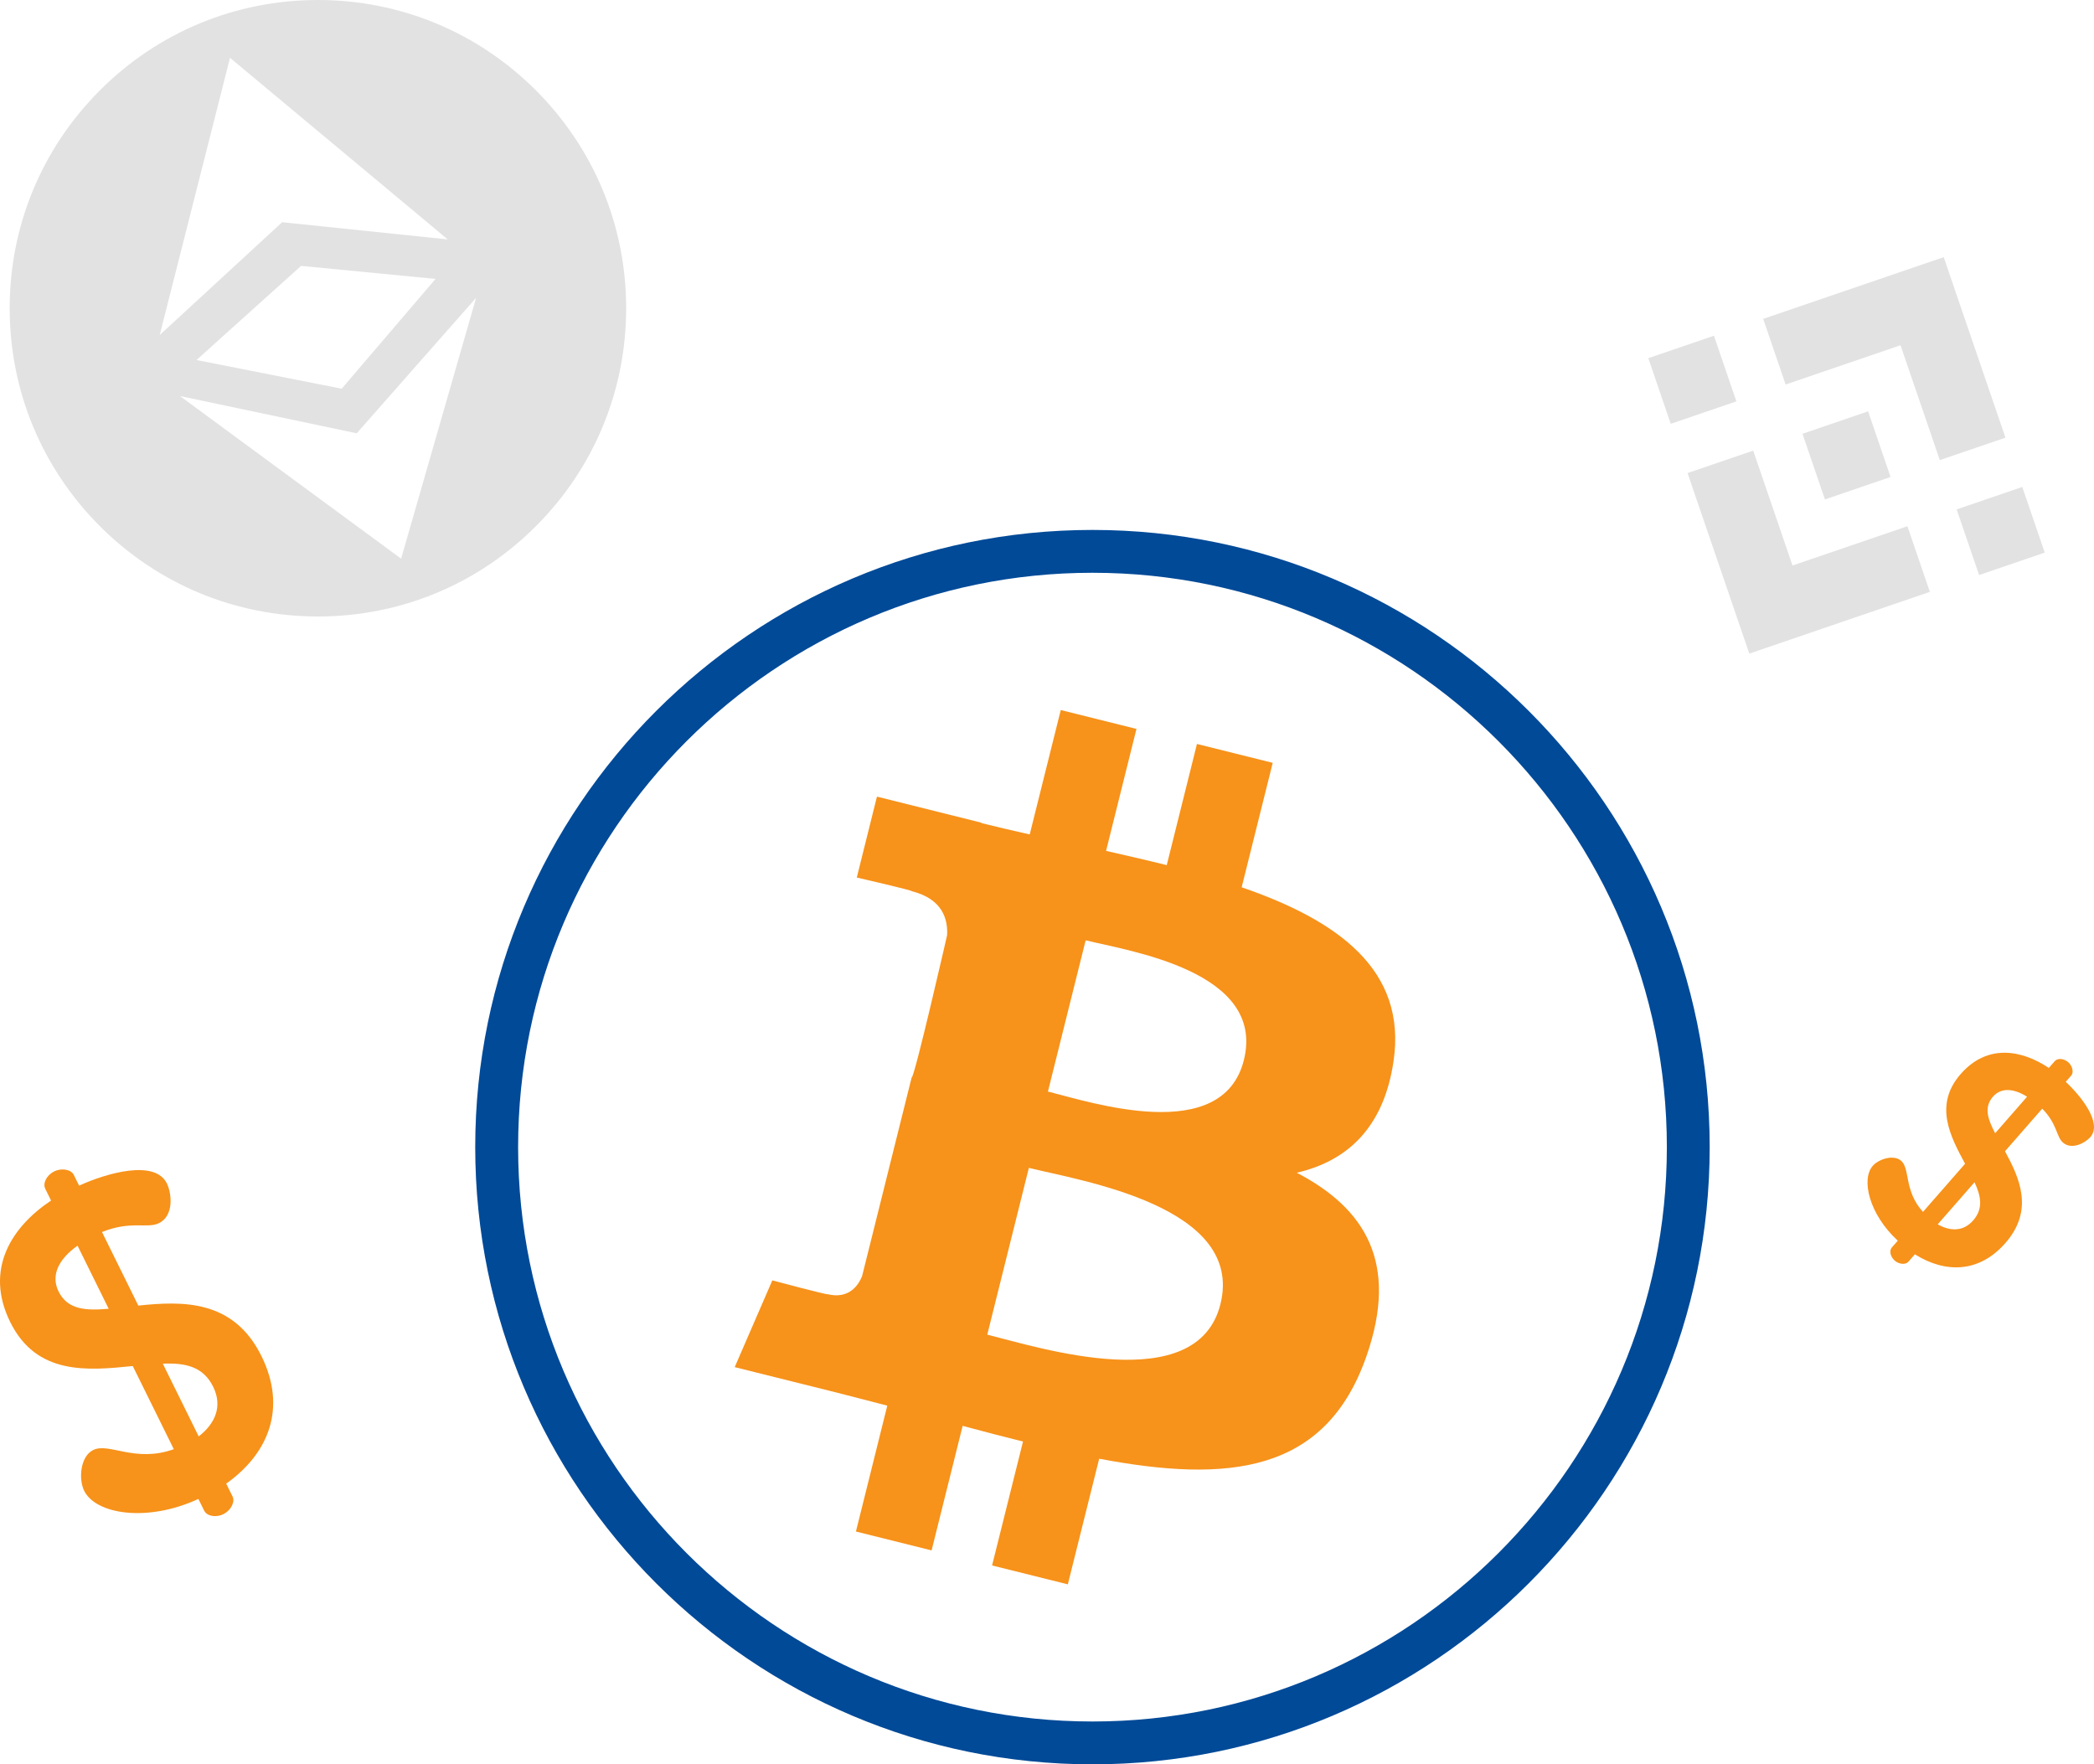
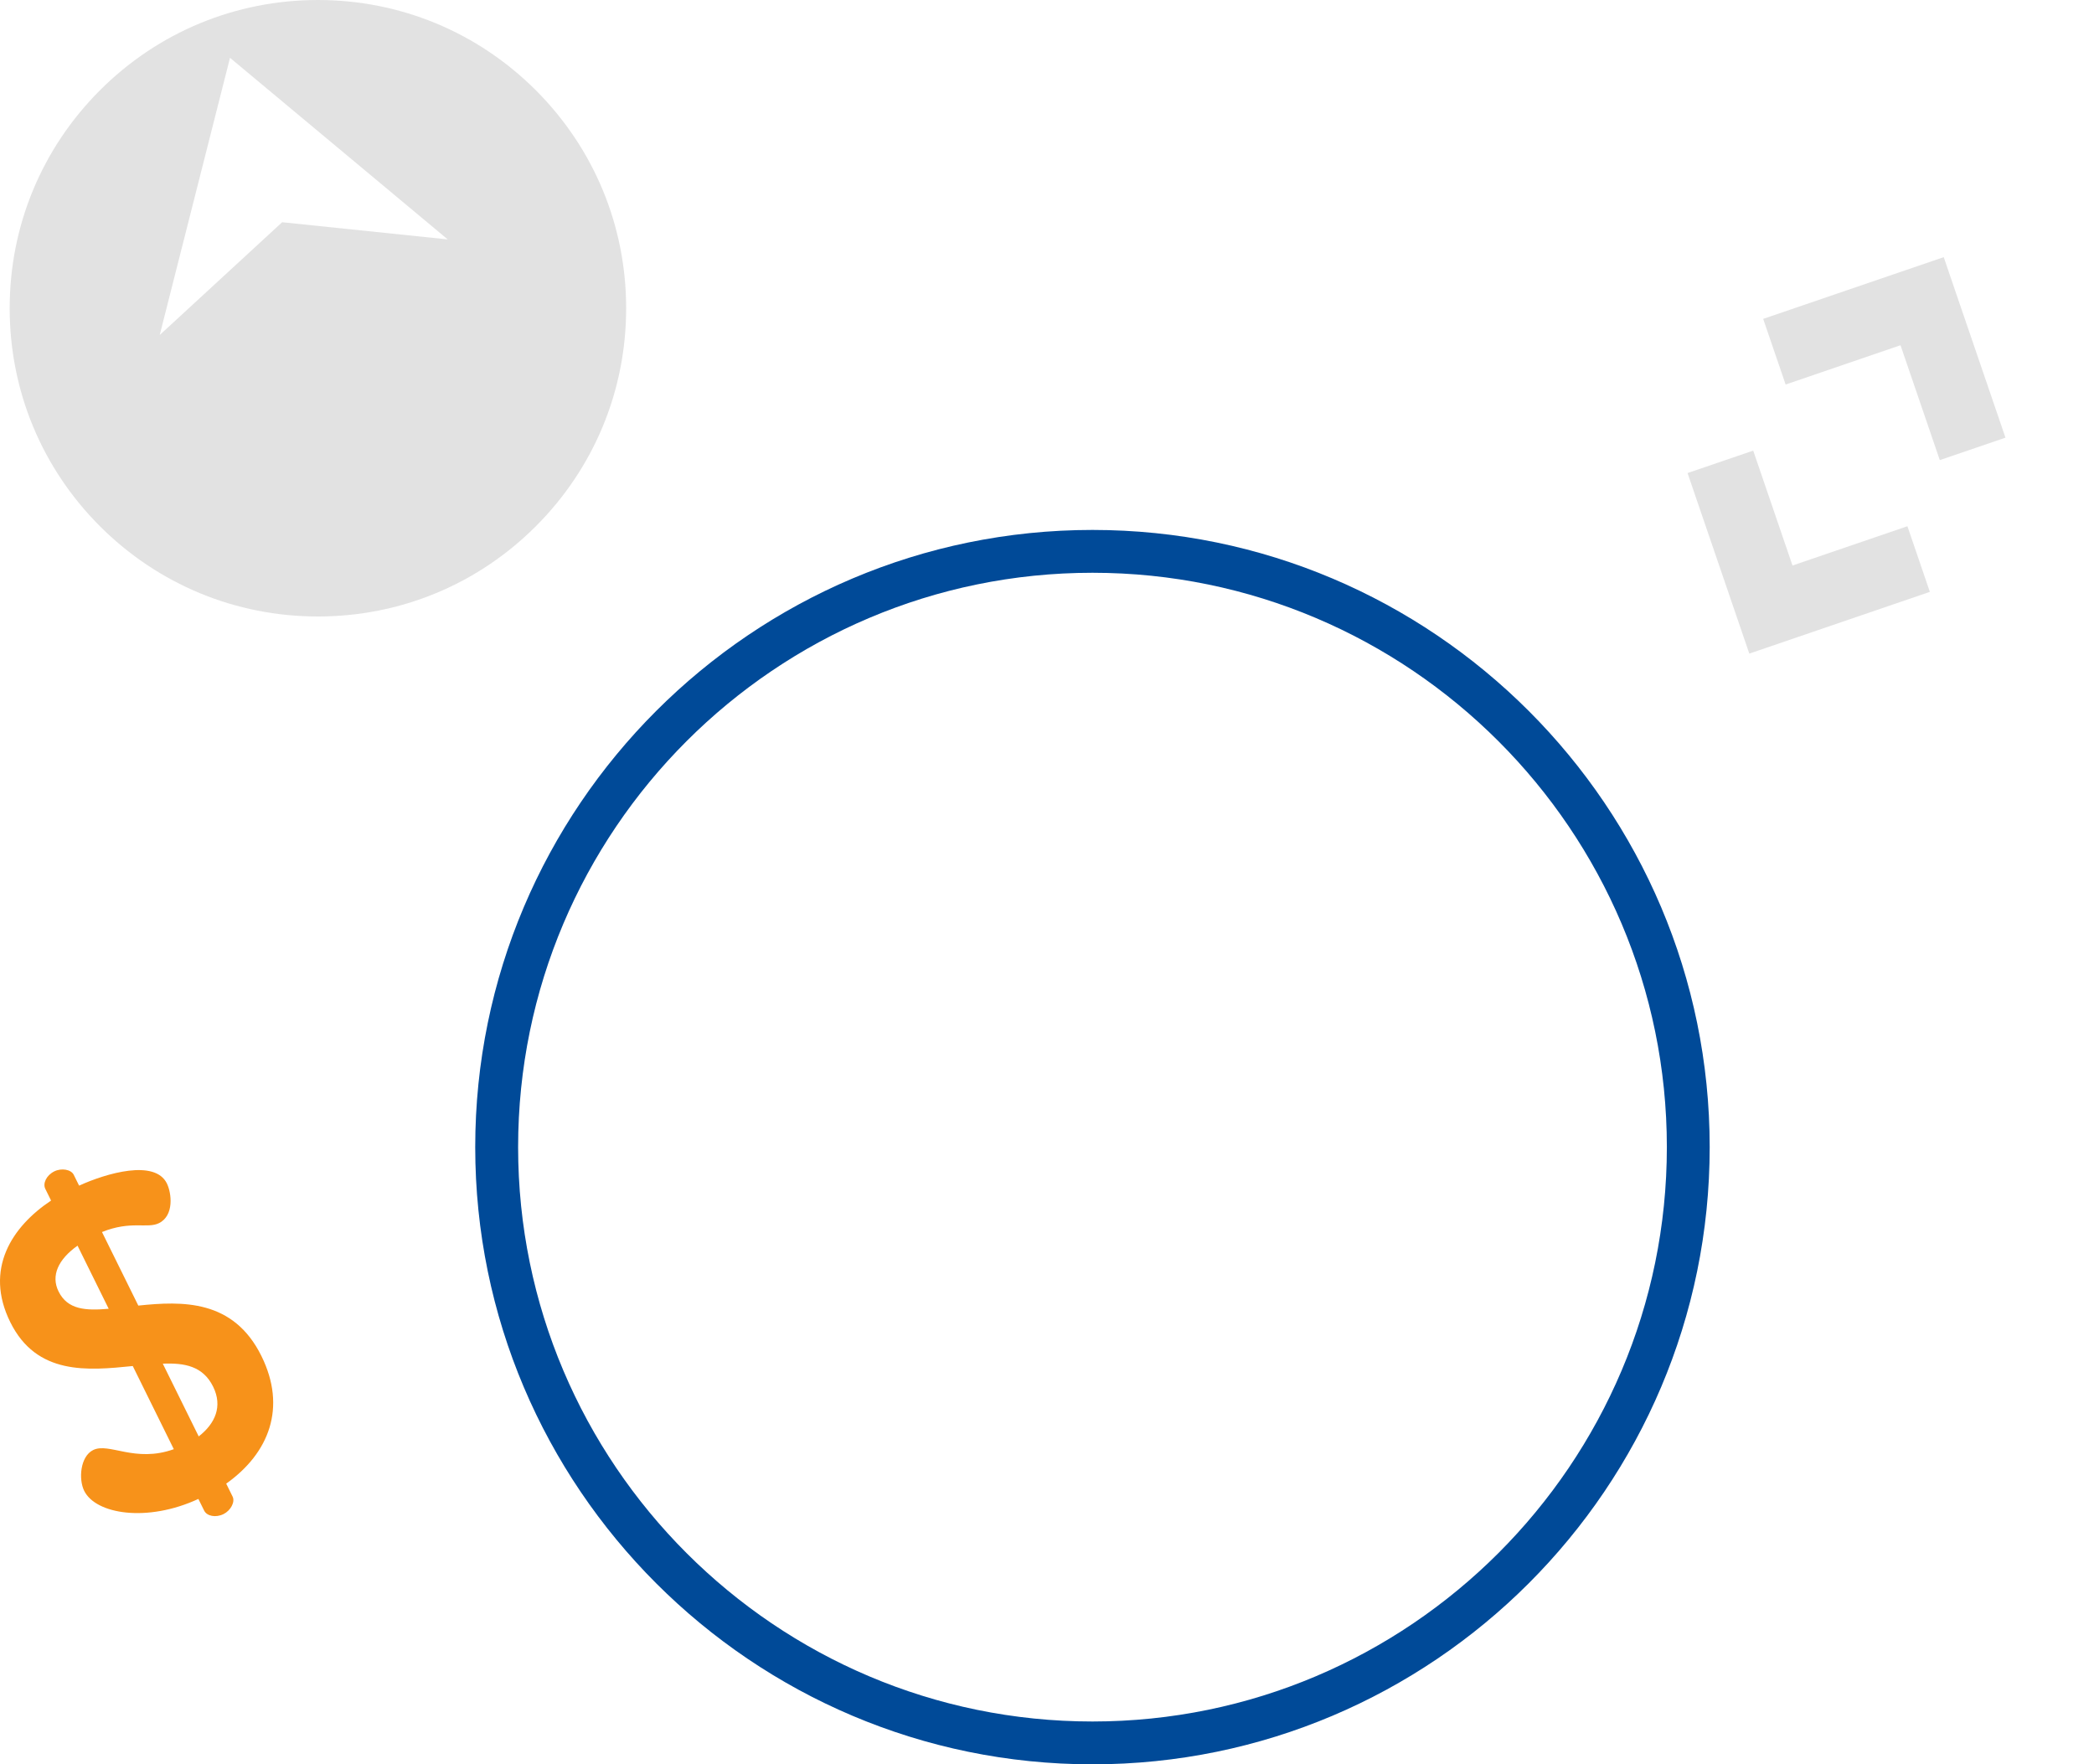
<svg xmlns="http://www.w3.org/2000/svg" width="100%" height="100%" class="start-win" viewBox="0 0 76.212 64.213">
  <style>
                .start-win .st0{fill:#F7921A;}
                .start-win .st1{fill:#004A98;}
                .start-win .st2{fill-rule:evenodd;clip-rule:evenodd;fill:#E2E2E2;}
                .start-win .st3{fill:#E2E2E2;}
                .start-win .st4{fill:#FFFFFF;}
            </style>
  <g>
    <path class="st0" d="M7.22,54.554c-1.863,0.863-3.735,0.557-4.156-0.295   c-0.21-0.426-0.144-1.252,0.327-1.485c0.577-0.285,1.522,0.477,2.935-0.031L4.832,49.717   c-1.639,0.166-3.499,0.345-4.46-1.601c-0.953-1.931,0.064-3.474,1.487-4.422l-0.21-0.426   c-0.098-0.198,0.039-0.494,0.329-0.637c0.258-0.127,0.608-0.072,0.706,0.126l0.195,0.394   c1.004-0.457,2.758-0.964,3.194-0.081c0.172,0.348,0.274,1.169-0.288,1.447   c-0.426,0.21-1.016-0.104-2.073,0.323l1.322,2.677c1.602-0.166,3.46-0.232,4.481,1.836   c0.924,1.871,0.286,3.529-1.282,4.644l0.233,0.472c0.097,0.197-0.072,0.508-0.33,0.636   c-0.289,0.142-0.608,0.072-0.705-0.125L7.22,54.554z M3.956,47.633l-1.134-2.297   c-0.701,0.498-0.976,1.088-0.691,1.666C2.461,47.671,3.122,47.705,3.956,47.633 M5.925,49.631   l1.307,2.647c0.602-0.468,0.878-1.096,0.525-1.81C7.389,49.721,6.722,49.598,5.925,49.631" />
-     <path class="st0" d="M69.071,45.155c-1.042-0.958-1.343-2.231-0.911-2.724   c0.216-0.247,0.759-0.423,1.032-0.185c0.334,0.292,0.099,1.095,0.796,1.861l1.532-1.752   c-0.539-1-1.146-2.137-0.161-3.264c0.978-1.118,2.229-0.878,3.209-0.223l0.216-0.247   c0.1-0.115,0.325-0.106,0.493,0.041c0.149,0.131,0.207,0.368,0.106,0.483l-0.2,0.228   c0.557,0.518,1.344,1.501,0.897,2.012c-0.176,0.202-0.672,0.484-0.998,0.199   c-0.247-0.216-0.202-0.674-0.754-1.234l-1.355,1.55c0.53,0.976,1.063,2.141,0.016,3.339   c-0.947,1.083-2.171,1.116-3.296,0.412l-0.239,0.273c-0.1,0.114-0.343,0.089-0.492-0.042   c-0.167-0.146-0.207-0.368-0.107-0.482L69.071,45.155z M72.614,41.245l1.163-1.33   c-0.502-0.314-0.951-0.334-1.244,0.001C72.195,40.303,72.348,40.733,72.614,41.245 M71.864,43.028   l-1.34,1.532c0.457,0.259,0.93,0.269,1.292-0.144C72.193,43.983,72.096,43.526,71.864,43.028" />
-     <path class="st0" d="M50.717,38.633c0.501-3.343-2.045-5.141-5.526-6.34l1.13-4.529l-2.757-0.687   l-1.1,4.41c-0.725-0.181-1.469-0.351-2.208-0.519l1.106-4.439l-2.755-0.687l-1.13,4.528   c-0.6-0.137-1.189-0.272-1.761-0.414l0.003-0.014l-3.802-0.949l-0.734,2.945   c0,0,2.046,0.469,2.002,0.498c1.117,0.279,1.319,1.018,1.285,1.603c0,0-1.19,5.204-1.291,5.179   l-1.803,7.228c-0.136,0.339-0.483,0.847-1.263,0.655c0.027,0.04-2.004-0.501-2.004-0.501   l-1.369,3.157l3.588,0.895c0.667,0.167,1.321,0.342,1.965,0.507l-1.141,4.581l2.754,0.687   l1.13-4.533c0.752,0.205,1.482,0.393,2.197,0.571l-1.126,4.51l2.757,0.687l1.141-4.572   c4.701,0.889,8.236,0.531,9.724-3.721c1.199-3.423-0.06-5.398-2.533-6.687   C48.998,42.265,50.355,41.08,50.717,38.633z M44.418,47.465c-0.852,3.423-6.616,1.574-8.486,1.109   l1.514-6.069C39.316,42.971,45.309,43.895,44.418,47.465z M45.271,38.583   c-0.778,3.114-5.576,1.532-7.131,1.144l1.373-5.505C41.068,34.611,46.081,35.335,45.271,38.583z" />
    <path class="st1" d="M39.761,64.213c-12.387,0-22.465-10.077-22.465-22.463s10.078-22.463,22.465-22.463   s22.464,10.077,22.464,22.463S52.148,64.213,39.761,64.213z M39.761,20.846   c-11.526,0-20.904,9.378-20.904,20.904s9.378,20.904,20.904,20.904c11.527,0,20.905-9.378,20.905-20.904   S51.289,20.846,39.761,20.846z" />
    <g>
-       <path class="st2" d="M66.419,18.177l2.389-0.817l-0.817-2.389l-2.389,0.817L66.419,18.177z M72.03,20.929    l2.389-0.817l-0.817-2.389l-2.389,0.817L72.03,20.929z M60.807,15.425l2.39-0.817l-0.817-2.389    l-2.389,0.817L60.807,15.425z" />
      <path class="st2" d="M63.258,22.593l0.409,1.195l6.571-2.247l-0.817-2.389l-4.182,1.43l-1.43-4.182    l-2.39,0.817L63.258,22.593z M71.151,10.554L70.743,9.359l-6.571,2.247l0.817,2.389l4.181-1.43    l1.43,4.181l2.39-0.817L71.151,10.554z" />
    </g>
    <g>
      <path class="st3" d="M11.57,22.437c-2.996,0-5.814-1.167-7.933-3.285    c-2.118-2.119-3.285-4.936-3.285-7.933c0-2.996,1.167-5.813,3.285-7.933    c2.12-2.119,4.938-3.286,7.933-3.286c2.995,0,5.813,1.167,7.933,3.286    c2.119,2.12,3.286,4.937,3.286,7.933c0,2.997-1.167,5.814-3.286,7.933    C17.385,21.271,14.567,22.437,11.57,22.437z" />
      <g>
        <polygon class="st4" points="16.295,8.713 8.371,2.104 5.813,12.193 10.269,8.088    " />
-         <polygon class="st4" points="6.551,14.415 14.599,20.333 17.329,10.837 12.983,15.77    " />
-         <polygon class="st4" points="7.152,13.103 10.958,9.677 15.852,10.151 12.436,14.147    " />
      </g>
    </g>
  </g>
</svg>